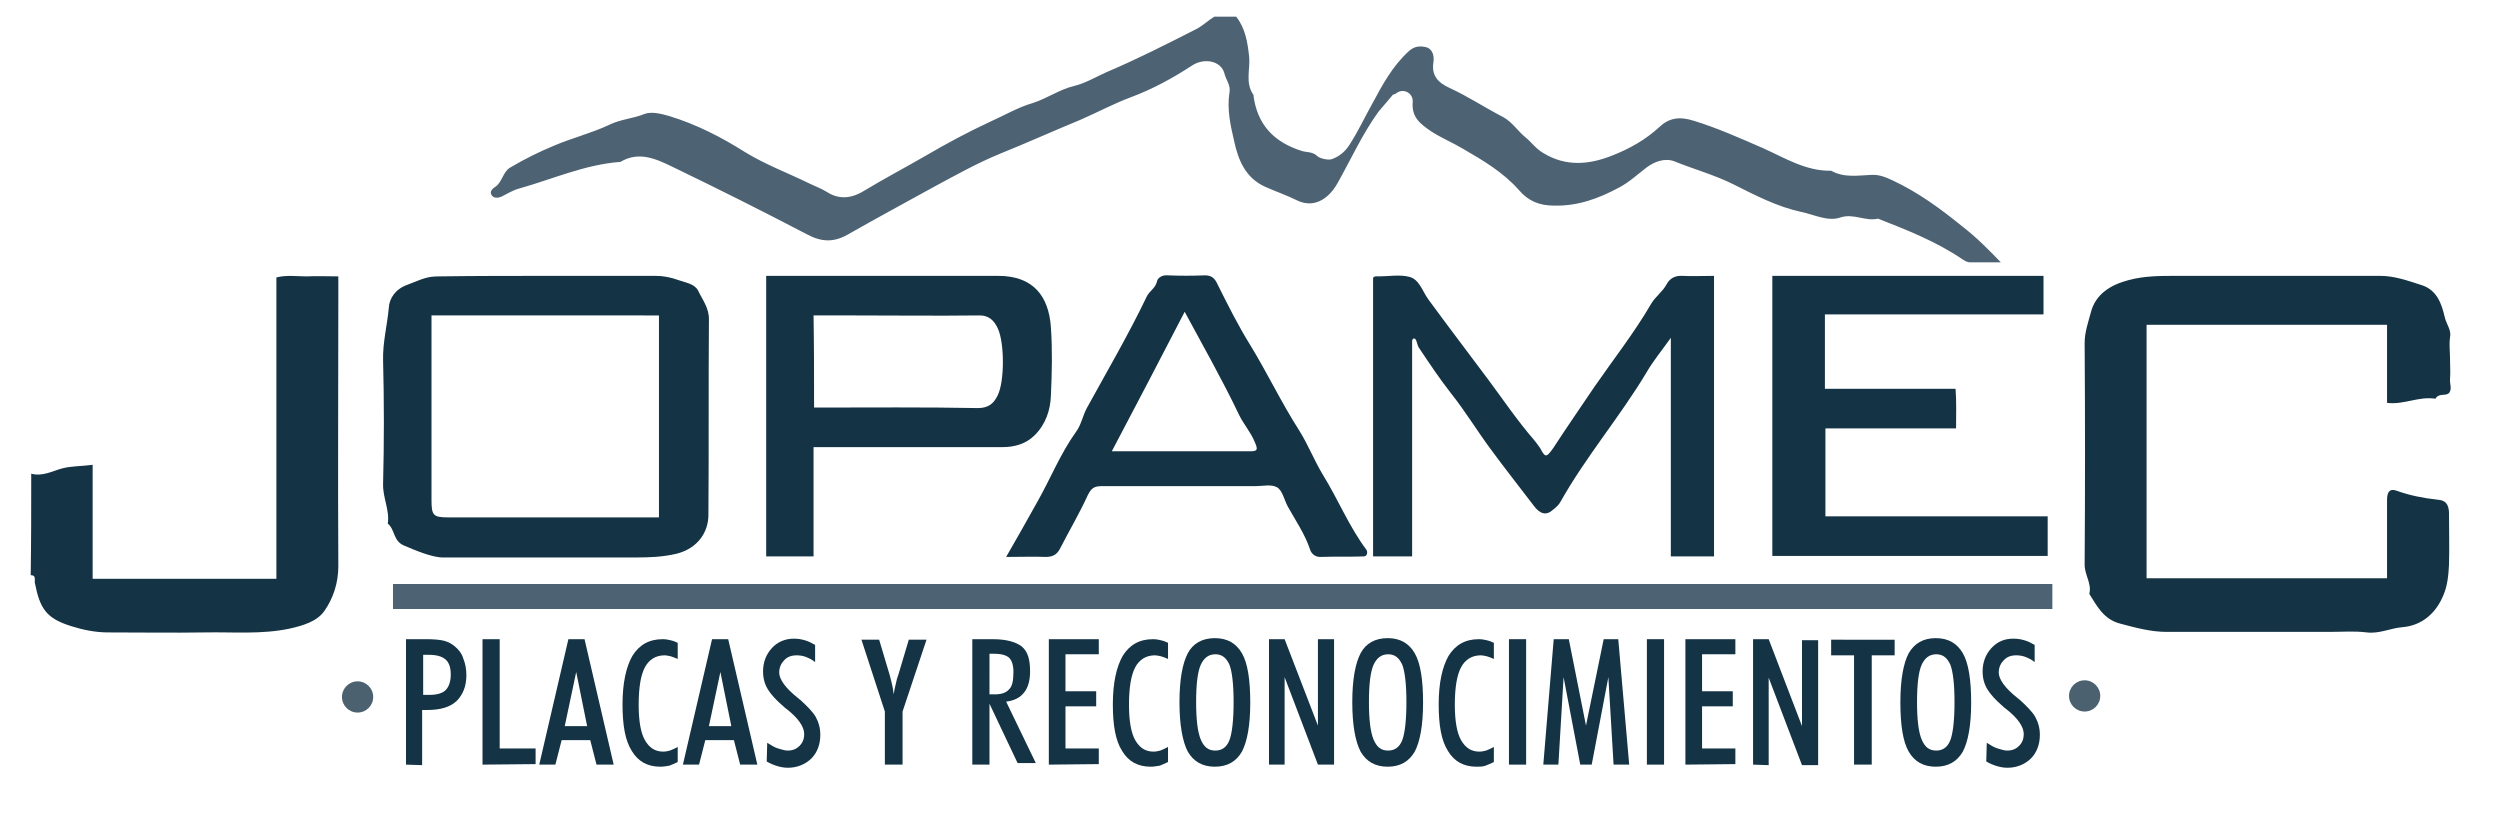
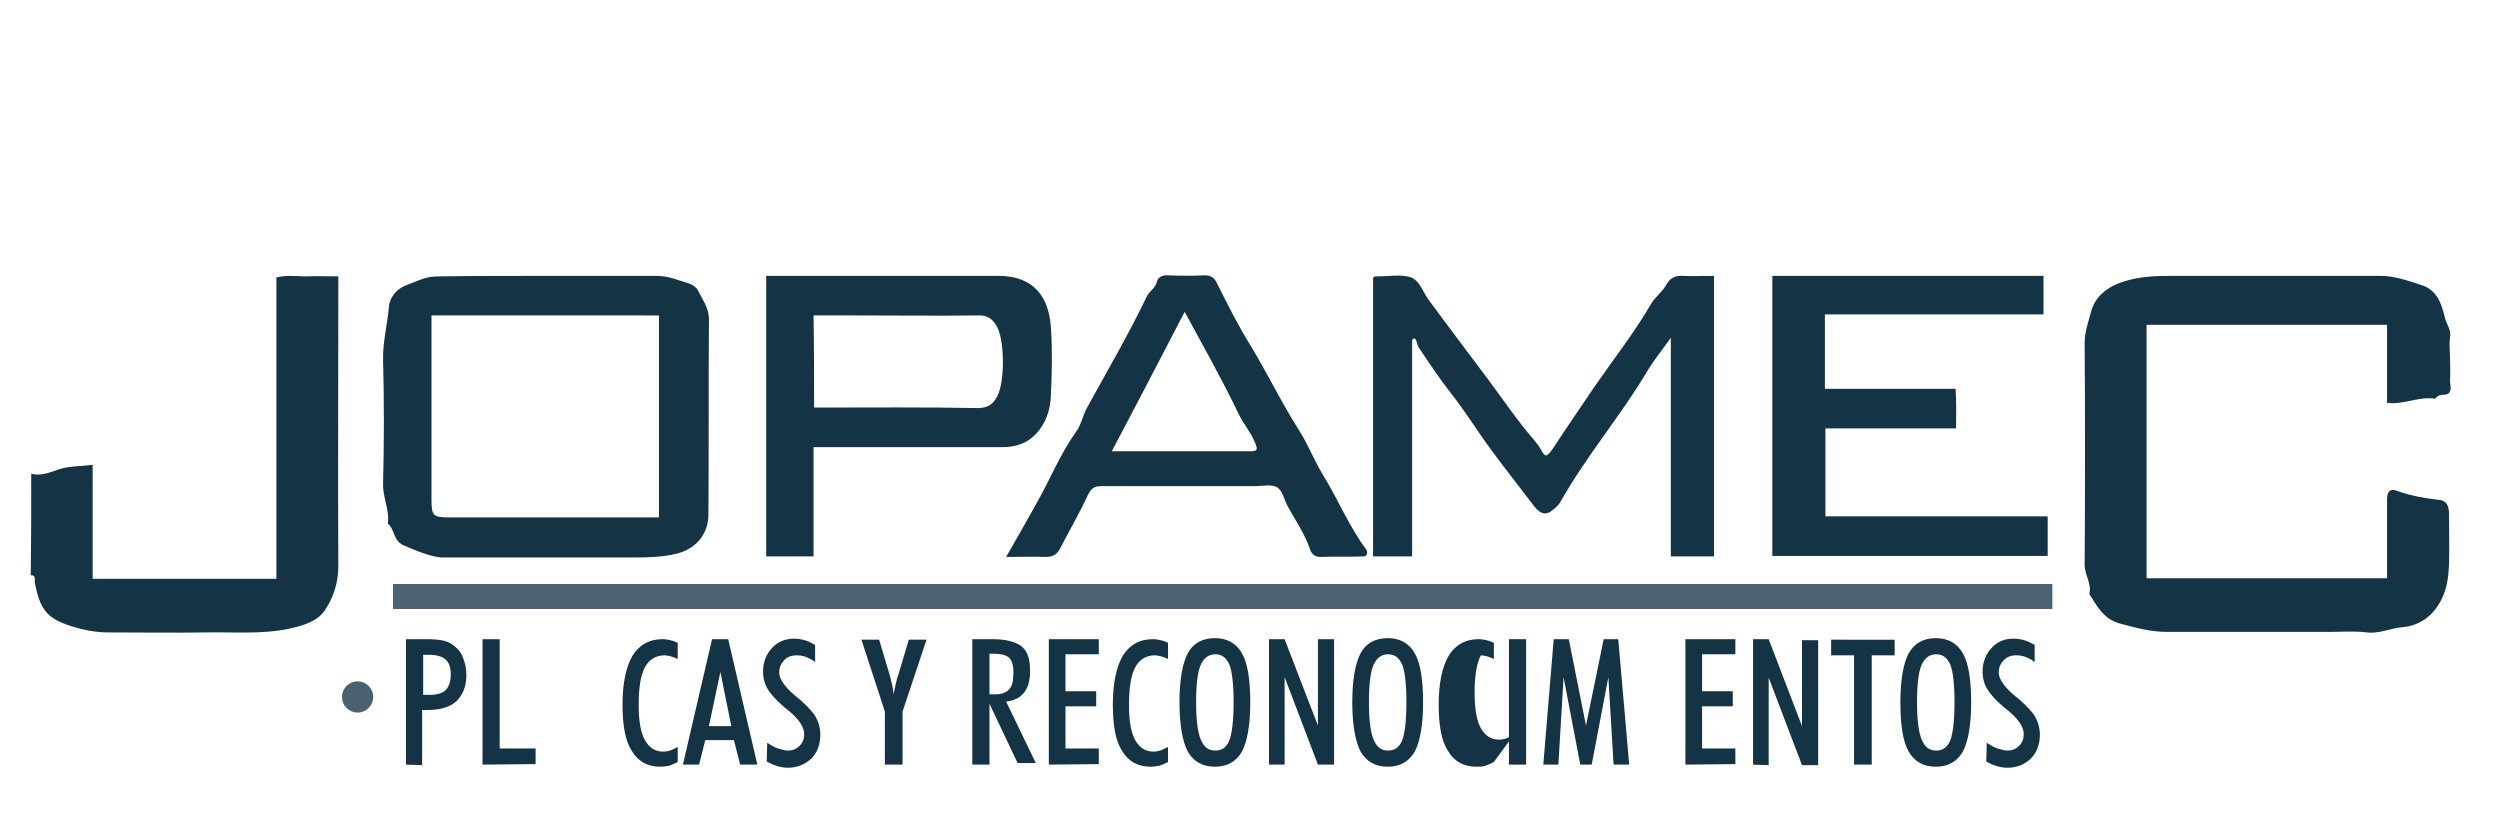
<svg xmlns="http://www.w3.org/2000/svg" version="1.1" id="Capa_1" x="0px" y="0px" viewBox="0 0 480.3 160" style="enable-background:new 0 0 480.3 160;" xml:space="preserve">
  <style type="text/css">
	.st0{fill:#4C616F;}
	.st1{fill:#143344;}
	.st2{fill:#4D6373;}
	.st3{fill:#727477;}
	.st4{enable-background:new    ;}
</style>
-   <circle class="st0" cx="400.5" cy="133.7" r="3" />
  <g>
    <g>
      <path class="st1" d="M6,91c2.1,0.6,4.1-0.5,5.9-1c1.9-0.5,3.7-0.4,5.9-0.7c0,7.4,0,14.6,0,21.9c11.9,0,23.6,0,35.3,0    c0-19.3,0-38.5,0-57.9c2-0.5,3.9-0.2,5.8-0.2c1.9-0.1,3.9,0,6.1,0c0,1.5,0,2.9,0,4.2c0,17.2-0.1,34.3,0,51.5c0,3.2-1,6.2-2.7,8.6    c-1.4,2-4.1,2.8-6.8,3.4c-5.4,1.1-10.7,0.6-16.1,0.7c-6.2,0.1-12.4,0-18.6,0c-2.5,0-4.9-0.5-7.1-1.2c-4.8-1.5-6-3.3-7-8.3    c-0.1-0.6,0.3-1.5-0.8-1.5C6,103.9,6,97.4,6,91z" />
      <path class="st1" d="M458.6,77.4c0-5.1,0-10,0-15c-15.4,0-30.7,0-46.2,0c0,16.2,0,32.4,0,48.7c15.3,0,30.6,0,46.2,0    c0-5,0-10,0-15.1c0-1.6,0.6-2.2,1.9-1.7c2.5,0.9,5.1,1.4,7.8,1.7c1.5,0.1,2.1,0.8,2.2,2.4c0,3.4,0.1,6.8,0,10.1    c-0.1,2-0.3,4.1-1.1,5.9c-1.4,3.4-4.1,5.8-7.9,6.1c-2.3,0.2-4.4,1.3-6.8,1s-4.8-0.1-7.2-0.1c-10.4,0-20.8,0-31.2,0    c-3.1,0-6-0.8-9-1.6c-3.1-0.8-4.4-3.3-5.9-5.7c0.5-2-0.9-3.6-0.9-5.6c0.1-14.2,0.1-28.4,0-42.6c0-2.1,0.7-4,1.2-5.9    c0.9-3.5,3.8-5.3,7.3-6.2c3-0.8,6-0.8,9-0.8c13.1,0,26.2,0,39.3,0c2.7,0,5.2,0.9,7.7,1.7c3.2,0.9,4.1,3.7,4.7,6.3    c0.3,1.3,1.3,2.4,1,3.8c-0.2,1.4,0,2.8,0,4.2c0,1.3,0.1,2.5,0,3.8c-0.1,0.9,0.5,2.1-0.3,2.8c-0.7,0.5-1.9-0.1-2.5,1    C464.6,76.1,461.9,77.8,458.6,77.4z" />
      <path class="st2" d="M394.3,112.2c0,1.7,0,3.2,0,4.8c-106.3,0-212.4,0-318.8,0c0-1.5,0-3.1,0-4.8    C181.6,112.2,287.8,112.2,394.3,112.2z" />
      <path class="st1" d="M105.3,53c6.9,0,13.8,0,20.7,0c1.5,0,2.9,0.3,4.3,0.8c1.4,0.5,3.1,0.7,3.8,2c0.8,1.7,2.1,3.3,2.1,5.5    c-0.1,12.5,0,25-0.1,37.6c0,3.4-2.1,6.5-6.2,7.5c-2.6,0.6-5.1,0.7-7.7,0.7c-12.4,0-24.8,0-37.1,0c-2.2,0-5.6-1.5-7.5-2.3    c-2.1-0.9-1.7-3.1-3.1-4.2c0.4-2.6-1-5-0.9-7.7c0.2-7.9,0.2-15.8,0-23.6c-0.1-3.5,0.8-6.8,1.1-10.2c0.1-1.8,1.3-3.6,3.6-4.4    c2.9-1.1,3.6-1.6,6.1-1.6C91.2,53,98.3,53,105.3,53z M82.9,60.6c0,12,0,23.7,0,35.4c0,3,0.3,3.4,3.2,3.4c5.6,0,11.2,0,16.9,0    c7.8,0,15.7,0,23.6,0c0-13,0-25.9,0-38.8C112,60.6,97.6,60.6,82.9,60.6z" />
      <path class="st1" d="M329.3,53c0,18.1,0,35.9,0,53.9c-2.7,0-5.3,0-8.3,0c0-13.6,0-27.3,0-42c-2,2.8-3.5,4.6-4.7,6.7    c-5.1,8.5-11.6,16.1-16.5,24.8c-0.3,0.6-0.9,1.1-1.4,1.5c-1.3,1.2-2.5,0.9-3.7-0.7c-2.8-3.7-5.6-7.2-8.3-10.9    c-2.6-3.5-4.9-7.3-7.6-10.7c-2.2-2.8-4.2-5.8-6.2-8.8c-0.4-0.6-0.3-1.3-0.8-1.8c-0.2,0.6,0.1-0.3-0.3,0.1    c-0.1,0.1-0.2,0.2-0.2,0.3c0,13.8,0,27.6,0,41.5c-2.5,0-4.9,0-7.5,0c0-17.8,0-35.7,0-53.5c0.2-0.4,0.7-0.3,1.1-0.3    c2,0,4-0.4,5.9,0.1s2.5,2.8,3.6,4.3c3.8,5.2,7.7,10.3,11.5,15.4c2.9,3.9,5.6,7.9,8.8,11.6c0.4,0.5,0.8,1,1.2,1.6    c1,1.9,1.2,1.8,2.5,0c2.6-4,5.3-7.9,8-11.9c3.6-5.2,7.6-10.3,10.8-15.8c0.8-1.4,2.2-2.3,3-3.8c0.6-1.1,1.6-1.7,3.1-1.6    C325,53.1,327,53,329.3,53z" />
      <path class="st1" d="M340.5,53c17.4,0,34.7,0,52.1,0c0,2.4,0,4.8,0,7.4c-13.9,0-27.9,0-42,0c0,4.9,0,9.5,0,14.3    c8.3,0,16.5,0,25.1,0c0.2,2.6,0.1,5,0.1,7.6c-8.4,0-16.7,0-25.1,0c0,5.7,0,11.2,0,16.9c14.2,0,28.3,0,42.7,0c0,2.6,0,5,0,7.6    c-17.6,0-35.2,0-52.9,0C340.5,89,340.5,71.2,340.5,53z" />
      <path class="st1" d="M156.3,85.9c0,7.1,0,14,0,21c-3,0-6,0-9.1,0c0-17.8,0-35.7,0-53.9c1.3,0,2.7,0,4.1,0c13.5,0,27,0,40.5,0    c6.7,0,9.7,3.9,10.1,9.9c0.3,4.3,0.2,8.7,0,13.1c-0.1,2.8-1,5.5-3.1,7.6c-1.7,1.7-3.9,2.3-6.2,2.3c-10.5,0-21.1,0-31.6,0    C159.6,85.9,158.2,85.9,156.3,85.9z M156.4,78.3c10.8,0,21.2-0.1,31.5,0.1c2.1,0,3.1-1,3.8-2.5c1.3-2.7,1.3-10,0-12.8    c-0.7-1.5-1.7-2.6-3.8-2.5c-7.9,0.1-15.7,0-23.6,0c-2.6,0-5.3,0-8,0C156.4,66.6,156.4,72.3,156.4,78.3z" />
      <path class="st1" d="M193.3,107c2.2-3.8,4.1-7.2,6-10.6c2.5-4.4,4.4-9.2,7.4-13.4c1-1.3,1.3-3.1,2.1-4.6c3.9-7.1,8-14.1,11.5-21.4    c0.5-1.1,1.7-1.6,2-3c0.1-0.6,1-1.2,2-1.1c2.4,0.1,4.8,0.1,7.2,0c1.3,0,1.9,0.6,2.4,1.7c2,4,4,8,6.3,11.7c3.3,5.4,6,11.1,9.4,16.4    c1.7,2.7,2.9,5.8,4.6,8.6c2.9,4.7,5,9.9,8.3,14.3c0.3,0.4,0.2,1.3-0.5,1.3c-2.8,0.1-5.6,0-8.4,0.1c-1,0-1.7-0.7-1.9-1.4    c-1-3-2.8-5.6-4.3-8.3c-0.7-1.3-1-3.1-2.1-3.7s-2.7-0.2-4.1-0.2c-9.8,0-19.7,0-29.5,0c-1.4,0-2,0.3-2.7,1.7    c-1.6,3.5-3.6,6.9-5.4,10.4c-0.6,1.1-1.4,1.5-2.7,1.5C198.6,106.9,196.2,107,193.3,107z M213.6,86.7c4.7,0,9.2,0,13.6,0    c4.3,0,8.7,0,13,0c1.4,0,1.5-0.3,0.9-1.7c-0.8-2-2.2-3.5-3.1-5.4c-3.2-6.7-6.9-13.2-10.4-19.7C223,68.8,218.4,77.6,213.6,86.7z" />
      <path class="st3" d="M391.9,114.6c-104.7,0-209.4,0-314.1,0" />
-       <path class="st2" d="M377,43.5c-4.2-3.4-8.4-6.5-13.3-8.8c-1.3-0.6-2.6-1.2-4.2-1.1c-2.6,0.1-5.2,0.6-7.7-0.8    c-4.8,0.1-8.8-2.4-13-4.3c-4.4-1.9-8.8-3.9-13.4-5.3c-2.8-0.9-4.8-0.5-6.6,1.2c-2.7,2.5-5.8,4.2-9.1,5.5    c-4.3,1.7-8.8,2.2-13.2-0.5c-1.4-0.8-2.2-2-3.4-3c-1.5-1.2-2.5-2.9-4.3-3.9c-3.5-1.8-6.8-4-10.3-5.6c-2.4-1.1-3.5-2.5-3.1-5    c0.2-1.3-0.3-2.5-1.3-2.8c-1.1-0.3-2.3-0.3-3.4,0.7c-3.2,2.9-5.1,6.5-7.1,10.2c-1.4,2.5-2.6,5.1-4.2,7.6c-0.9,1.5-2.1,2.5-3.6,3    c-0.8,0.2-2.3-0.2-2.7-0.6c-0.9-0.9-2.1-0.7-3-1c-5.4-1.7-8.6-5.1-9.3-10.8c-1.6-2.3-0.6-4.8-0.8-7.2c-0.3-2.8-0.7-5.5-2.5-7.8    c-1.4,0-2.8,0-4.2,0C232,4,231,5,229.8,5.6c-5.7,2.9-11.4,5.8-17.3,8.3c-2,0.9-4,2.1-6.1,2.6c-2.9,0.7-5.2,2.4-8,3.3    c-2.8,0.8-5.5,2.4-8.2,3.6c-4.3,2-8.4,4.2-12.5,6.6c-3.8,2.2-7.8,4.3-11.6,6.6c-2.2,1.4-4.7,1.9-7.2,0.3c-1.1-0.7-2.3-1.1-3.5-1.7    c-4.1-2-8.4-3.6-12.3-6c-4.6-2.9-9.3-5.3-14.5-6.9c-1.7-0.5-3.5-0.9-4.8-0.4c-2.2,0.9-4.6,1-6.8,2.1c-3.4,1.6-7.1,2.5-10.6,4    c-2.9,1.2-5.7,2.6-8.4,4.2c-1.4,0.8-1.5,2.9-3,3.8c-0.5,0.3-0.9,0.9-0.6,1.4c0.4,0.8,1.4,0.6,1.9,0.4c1.2-0.6,2.3-1.3,3.5-1.6    c6.4-1.8,12.6-4.6,19.4-5.1c3.5-2.1,6.8-0.6,9.9,0.9c8.7,4.2,17.3,8.5,25.9,13c2.8,1.5,5.1,1.6,7.8,0.1c5.6-3.2,11.2-6.2,16.8-9.3    c4.1-2.2,8.2-4.5,12.6-6.3c5.2-2.1,10.3-4.4,15.4-6.5c3.2-1.4,6.4-3.1,9.6-4.3c4.3-1.6,8.1-3.7,11.8-6.1c2.2-1.5,5.5-1,6.2,1.4    c0.3,1.3,1.3,2.4,1,3.8c-0.5,3.2,0.2,6.3,0.9,9.3c0.8,3.7,2.2,7.1,6,8.8c2,0.9,4.1,1.6,6.1,2.6c3.1,1.5,5.9-0.1,7.7-3.2    c2.6-4.6,4.8-9.5,7.9-13.8l2.8-3.3c0.3-0.1,0.6-0.2,0.8-0.4c1.4-0.9,3.2,0.2,3,1.9c-0.2,2.9,1.5,4.1,3.5,5.5    c2,1.3,4.2,2.2,6.2,3.4c3.8,2.2,7.7,4.5,10.7,7.9c1.8,2.1,3.9,3,6.8,3c4.6,0.1,8.6-1.4,12.5-3.5c1.9-1,3.5-2.5,5.2-3.8    c1.6-1.2,3.6-1.9,5.4-1.2c3.7,1.5,7.7,2.6,11.3,4.4c4.2,2.1,8.4,4.3,13,5.3c2.5,0.5,5.1,1.9,7.5,1.1c2.6-0.9,4.9,0.8,7.3,0.2    c5.6,2.2,11.2,4.4,16.2,7.8c0.5,0.3,0.9,0.6,1.5,0.6c1.8,0,3.6,0,5.9,0C381.9,47.8,379.6,45.5,377,43.5z" />
      <path class="st1" d="M316.3,65.2c0,0.5,0.1,1-0.4,1.3c-1,0.6-1.2,1.7-1.7,2.5" />
    </g>
    <g class="st4">
      <path class="st1" d="M78,146.9v-24.1h3.9c1.4,0,2.6,0.1,3.4,0.3c0.8,0.2,1.5,0.6,2.1,1.1c0.7,0.6,1.3,1.3,1.6,2.3    c0.4,1,0.6,2,0.6,3.2c0,2.2-0.7,3.8-1.9,5c-1.3,1.2-3.2,1.7-5.6,1.7c-0.3,0-0.5,0-0.6,0s-0.3,0-0.4,0V147L78,146.9L78,146.9z     M81.3,133.5h1.2c1.4,0,2.5-0.3,3.1-0.9c0.6-0.6,1-1.6,1-3c0-1.3-0.3-2.3-1-2.9c-0.7-0.6-1.7-0.9-3.3-0.9h-1    C81.3,125.9,81.3,133.5,81.3,133.5z" />
      <path class="st1" d="M92.7,146.9v-24.1H96v21h6.9v3L92.7,146.9L92.7,146.9z" />
-       <path class="st1" d="M103.6,146.9l5.6-24.1h3.1l5.6,24.1h-3.3l-1.2-4.7h-5.5l-1.2,4.7H103.6z M110.7,129.1l-2.2,10.4h4.3    L110.7,129.1z" />
      <path class="st1" d="M130.2,146.4c-0.6,0.3-1.1,0.5-1.6,0.7c-0.6,0.1-1.2,0.2-1.7,0.2c-2.5,0-4.3-1-5.5-3c-1.3-2-1.8-5-1.8-9    c0-4.1,0.7-7.2,1.9-9.3c1.3-2.1,3.2-3.2,5.8-3.2c0.6,0,1.1,0.1,1.5,0.2c0.5,0.1,1,0.3,1.4,0.5v3.1c-0.5-0.2-0.9-0.4-1.3-0.5    c-0.4-0.1-0.9-0.2-1.2-0.2c-1.7,0-3,0.8-3.8,2.3c-0.8,1.5-1.2,3.9-1.2,7.2c0,3.1,0.4,5.4,1.2,6.8c0.8,1.4,1.9,2.2,3.5,2.2    c0.5,0,0.9-0.1,1.3-0.2c0.5-0.2,1-0.4,1.5-0.7L130.2,146.4L130.2,146.4z" />
      <path class="st1" d="M131.2,146.9l5.6-24.1h3.1l5.6,24.1h-3.3l-1.2-4.7h-5.5l-1.2,4.7H131.2z M138.4,129.1l-2.2,10.4h4.3    L138.4,129.1z" />
      <path class="st1" d="M147.4,142.7c0.8,0.5,1.4,0.9,2.1,1.1c0.7,0.2,1.3,0.4,1.8,0.4c1,0,1.7-0.3,2.3-0.9c0.6-0.6,0.9-1.3,0.9-2.3    c0-1.4-1.2-3.1-3.4-4.8c-0.3-0.2-0.5-0.4-0.6-0.5c-1.4-1.2-2.4-2.3-3-3.3c-0.6-1-0.9-2.1-0.9-3.4c0-1.8,0.6-3.3,1.7-4.5    s2.6-1.8,4.2-1.8c0.8,0,1.4,0.1,2.1,0.3c0.7,0.2,1.3,0.5,2,0.9v3.3c-0.6-0.5-1.3-0.8-1.8-1s-1.2-0.3-1.7-0.3    c-1.1,0-1.8,0.3-2.4,0.9c-0.6,0.6-1,1.4-1,2.4c0,1.3,1.2,3,3.6,4.9c0.2,0.2,0.4,0.3,0.5,0.4c1.3,1.2,2.3,2.2,2.9,3.2    c0.6,1.1,0.9,2.2,0.9,3.5c0,1.8-0.6,3.4-1.7,4.5s-2.7,1.8-4.5,1.8c-0.7,0-1.3-0.1-2-0.3s-1.4-0.5-2.1-0.9L147.4,142.7L147.4,142.7    z" />
      <path class="st1" d="M173.4,136.7v10.2H170v-10.2l-4.5-13.8h3.4l2,6.7c0.1,0.5,0.3,1,0.4,1.6c0.2,0.7,0.3,1.4,0.4,2.2    c0.1-0.7,0.2-1.3,0.4-2c0.1-0.6,0.3-1.3,0.5-1.8l2-6.7h3.4L173.4,136.7z" />
      <path class="st1" d="M190.1,135.2v11.7h-3.3v-24.1h3.9c2.6,0,4.4,0.5,5.6,1.4c1.2,1,1.6,2.6,1.6,4.8c0,1.7-0.4,3.2-1.2,4.1    c-0.8,1-1.9,1.5-3.4,1.7l5.7,11.8h-3.5L190.1,135.2L190.1,135.2L190.1,135.2z M190.1,133.4h1c1.3,0,2.2-0.3,2.8-1    c0.6-0.6,0.8-1.7,0.8-3.3c0-1.3-0.3-2.2-0.8-2.7c-0.5-0.5-1.5-0.8-2.9-0.8h-0.9V133.4z" />
      <path class="st1" d="M201.5,146.9v-24.1h9.6v2.9h-6.4v7.1h5.9v2.9h-5.9v8.1h6.4v3L201.5,146.9L201.5,146.9z" />
      <path class="st1" d="M224.4,146.4c-0.6,0.3-1.1,0.5-1.6,0.7c-0.6,0.1-1.2,0.2-1.7,0.2c-2.5,0-4.3-1-5.5-3c-1.3-2-1.8-5-1.8-9    c0-4.1,0.7-7.2,1.9-9.3c1.3-2.1,3.2-3.2,5.8-3.2c0.6,0,1.1,0.1,1.5,0.2c0.5,0.1,1,0.3,1.4,0.5v3.1c-0.5-0.2-0.9-0.4-1.3-0.5    c-0.4-0.1-0.9-0.2-1.2-0.2c-1.7,0-3,0.8-3.8,2.3c-0.8,1.5-1.2,3.9-1.2,7.2c0,3.1,0.4,5.4,1.2,6.8c0.8,1.4,1.9,2.2,3.5,2.2    c0.5,0,0.9-0.1,1.3-0.2c0.5-0.2,1-0.4,1.5-0.7L224.4,146.4L224.4,146.4z" />
      <path class="st1" d="M226.6,134.9c0-4.4,0.6-7.5,1.6-9.4s2.8-2.9,5.2-2.9c2.4,0,4.1,1,5.2,2.9c1.1,1.9,1.6,5.1,1.6,9.5    s-0.6,7.5-1.6,9.4c-1.1,1.9-2.8,2.9-5.2,2.9c-2.4,0-4.1-1-5.2-2.9C227.2,142.5,226.6,139.3,226.6,134.9z M229.8,134.9    c0,3.4,0.3,5.8,0.9,7.2c0.6,1.4,1.4,2.1,2.8,2.1c1.3,0,2.2-0.7,2.7-2c0.5-1.3,0.8-3.8,0.8-7.3c0-3.5-0.3-5.9-0.8-7.2    c-0.6-1.3-1.4-2-2.7-2s-2.2,0.7-2.8,2C230.1,129,229.8,131.4,229.8,134.9z" />
      <path class="st1" d="M243.8,146.9v-24.1h3l6.4,16.6v-16.6h3.1v24.1h-3.1l-6.4-16.8v16.8H243.8z" />
      <path class="st1" d="M259.8,134.9c0-4.4,0.6-7.5,1.6-9.4s2.8-2.9,5.2-2.9c2.4,0,4.1,1,5.2,2.9s1.6,5.1,1.6,9.5s-0.6,7.5-1.6,9.4    c-1.1,1.9-2.8,2.9-5.2,2.9c-2.4,0-4.1-1-5.2-2.9C260.4,142.5,259.8,139.3,259.8,134.9z M263,134.9c0,3.4,0.3,5.8,0.9,7.2    s1.4,2.1,2.8,2.1c1.3,0,2.2-0.7,2.7-2s0.8-3.8,0.8-7.3c0-3.5-0.3-5.9-0.8-7.2c-0.6-1.3-1.4-2-2.7-2s-2.2,0.7-2.8,2    C263.3,129,263,131.4,263,134.9z" />
-       <path class="st1" d="M287,146.4c-0.6,0.3-1.1,0.5-1.6,0.7s-1.2,0.2-1.7,0.2c-2.5,0-4.3-1-5.5-3c-1.3-2-1.8-5-1.8-9    c0-4.1,0.7-7.2,1.9-9.3c1.3-2.1,3.2-3.2,5.8-3.2c0.6,0,1.1,0.1,1.5,0.2c0.5,0.1,1,0.3,1.4,0.5v3.1c-0.5-0.2-0.9-0.4-1.3-0.5    c-0.4-0.1-0.9-0.2-1.2-0.2c-1.7,0-3,0.8-3.8,2.3c-0.8,1.5-1.2,3.9-1.2,7.2c0,3.1,0.4,5.4,1.2,6.8s1.9,2.2,3.5,2.2    c0.5,0,0.9-0.1,1.3-0.2c0.5-0.2,1-0.4,1.5-0.7L287,146.4L287,146.4z" />
+       <path class="st1" d="M287,146.4c-0.6,0.3-1.1,0.5-1.6,0.7s-1.2,0.2-1.7,0.2c-2.5,0-4.3-1-5.5-3c-1.3-2-1.8-5-1.8-9    c0-4.1,0.7-7.2,1.9-9.3c1.3-2.1,3.2-3.2,5.8-3.2c0.6,0,1.1,0.1,1.5,0.2c0.5,0.1,1,0.3,1.4,0.5v3.1c-0.5-0.2-0.9-0.4-1.3-0.5    c-0.4-0.1-0.9-0.2-1.2-0.2c-0.8,1.5-1.2,3.9-1.2,7.2c0,3.1,0.4,5.4,1.2,6.8s1.9,2.2,3.5,2.2    c0.5,0,0.9-0.1,1.3-0.2c0.5-0.2,1-0.4,1.5-0.7L287,146.4L287,146.4z" />
      <path class="st1" d="M289.9,146.9v-24.1h3.3v24.1H289.9z" />
      <path class="st1" d="M296.5,146.9l2-24.1h2.9l3.3,16.6l3.4-16.6h2.8l2.1,24.1h-3l-1-16.8l-3.2,16.8h-2.2l-3.2-16.8l-1,16.8H296.5z    " />
-       <path class="st1" d="M316.4,146.9v-24.1h3.3v24.1H316.4z" />
      <path class="st1" d="M323.8,146.9v-24.1h9.6v2.9H327v7.1h5.9v2.9H327v8.1h6.4v3L323.8,146.9L323.8,146.9z" />
      <path class="st1" d="M336.8,146.9v-24.1h3l6.4,16.7V123h3.1V147h-3.1l-6.4-16.8V147L336.8,146.9L336.8,146.9z" />
      <path class="st1" d="M356.2,146.9v-21h-4.4v-3H364v3h-4.4v21H356.2z" />
      <path class="st1" d="M365.1,134.9c0-4.4,0.6-7.5,1.6-9.4c1.1-1.9,2.8-2.9,5.2-2.9c2.4,0,4.1,1,5.2,2.9s1.6,5.1,1.6,9.5    s-0.6,7.5-1.6,9.4c-1.1,1.9-2.8,2.9-5.2,2.9c-2.4,0-4.1-1-5.2-2.9C365.6,142.5,365.1,139.3,365.1,134.9z M368.3,134.9    c0,3.4,0.3,5.8,0.9,7.2c0.6,1.4,1.4,2.1,2.8,2.1c1.3,0,2.2-0.7,2.7-2c0.5-1.3,0.8-3.8,0.8-7.3c0-3.5-0.3-5.9-0.8-7.2    c-0.6-1.3-1.4-2-2.7-2s-2.2,0.7-2.8,2C368.6,129,368.3,131.4,368.3,134.9z" />
      <path class="st1" d="M381.7,142.7c0.8,0.5,1.4,0.9,2.1,1.1c0.7,0.2,1.3,0.4,1.8,0.4c1,0,1.7-0.3,2.3-0.9c0.6-0.6,0.9-1.3,0.9-2.3    c0-1.4-1.2-3.1-3.4-4.8c-0.3-0.2-0.5-0.4-0.6-0.5c-1.4-1.2-2.4-2.3-3-3.3c-0.6-1-0.9-2.1-0.9-3.4c0-1.8,0.6-3.3,1.7-4.5    c1.2-1.3,2.6-1.8,4.2-1.8c0.8,0,1.4,0.1,2.1,0.3c0.7,0.2,1.3,0.5,2,0.9v3.3c-0.6-0.5-1.3-0.8-1.8-1s-1.2-0.3-1.7-0.3    c-1.1,0-1.8,0.3-2.4,0.9s-1,1.4-1,2.4c0,1.3,1.2,3,3.6,4.9c0.2,0.2,0.4,0.3,0.5,0.4c1.3,1.2,2.3,2.2,2.9,3.2    c0.6,1.1,0.9,2.2,0.9,3.5c0,1.8-0.6,3.4-1.7,4.5s-2.7,1.8-4.5,1.8c-0.7,0-1.3-0.1-2-0.3s-1.4-0.5-2.1-0.9L381.7,142.7L381.7,142.7    z" />
    </g>
  </g>
  <circle class="st0" cx="68.7" cy="133.9" r="3" />
</svg>